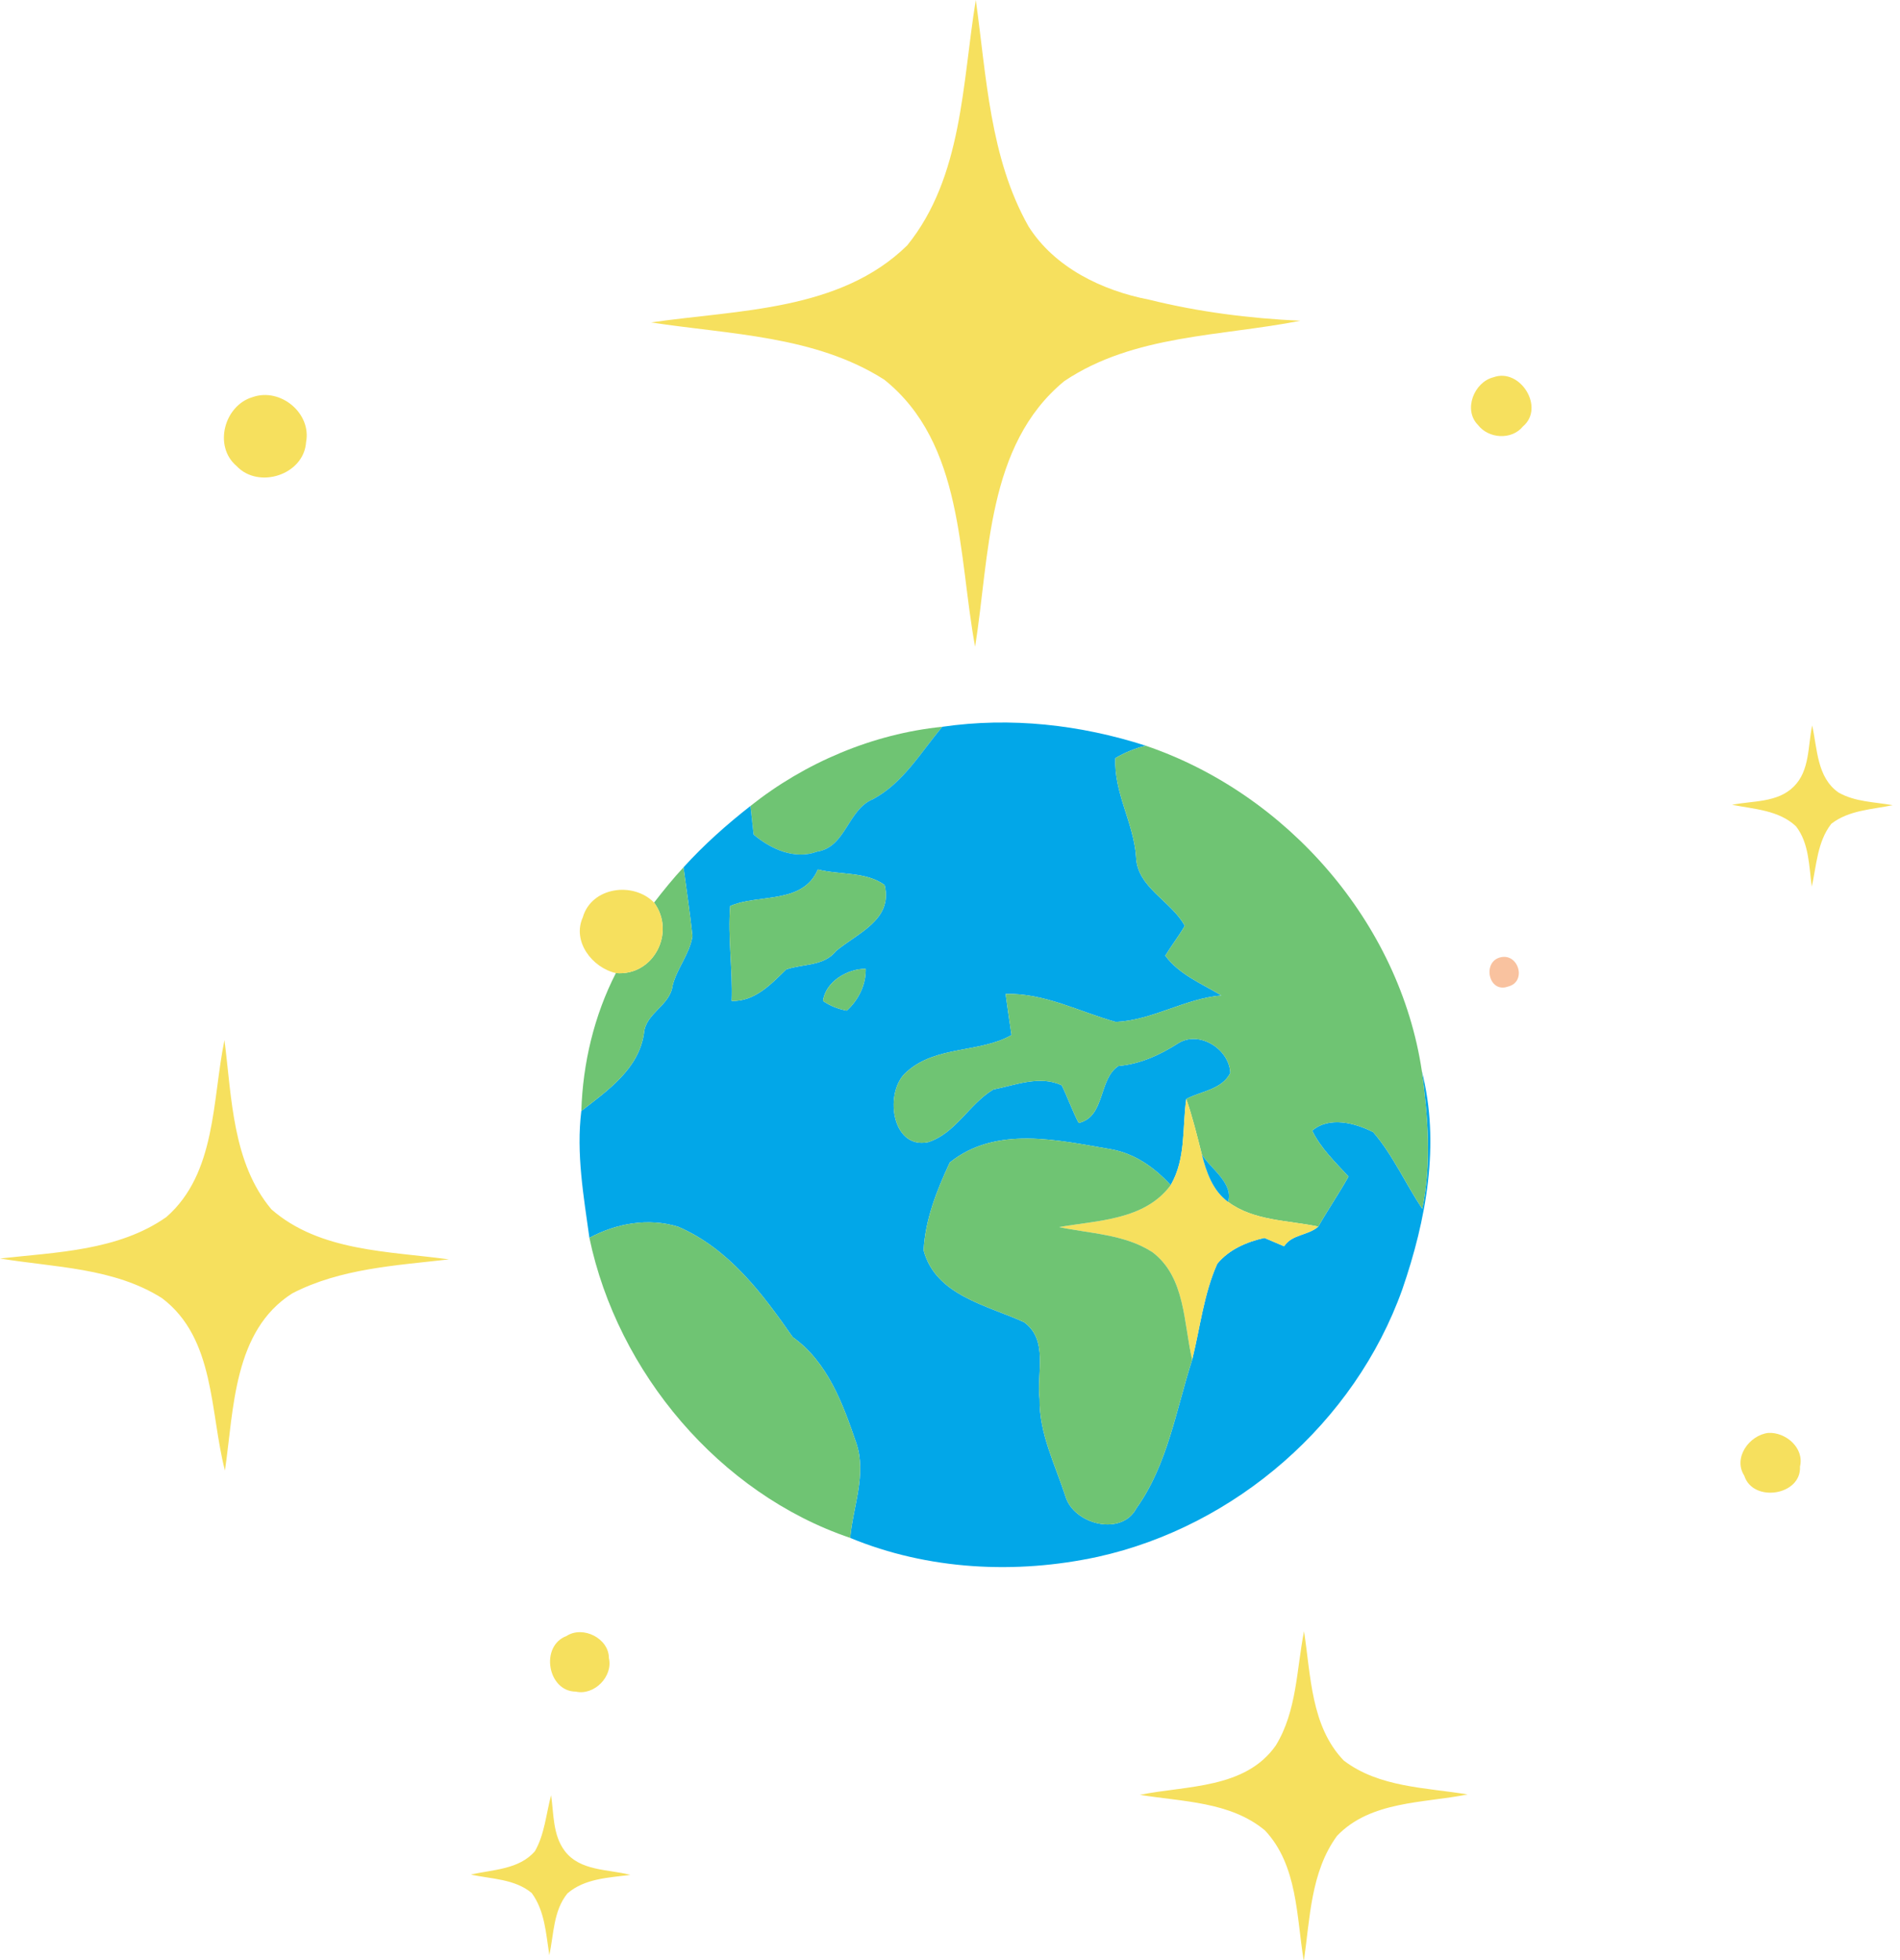
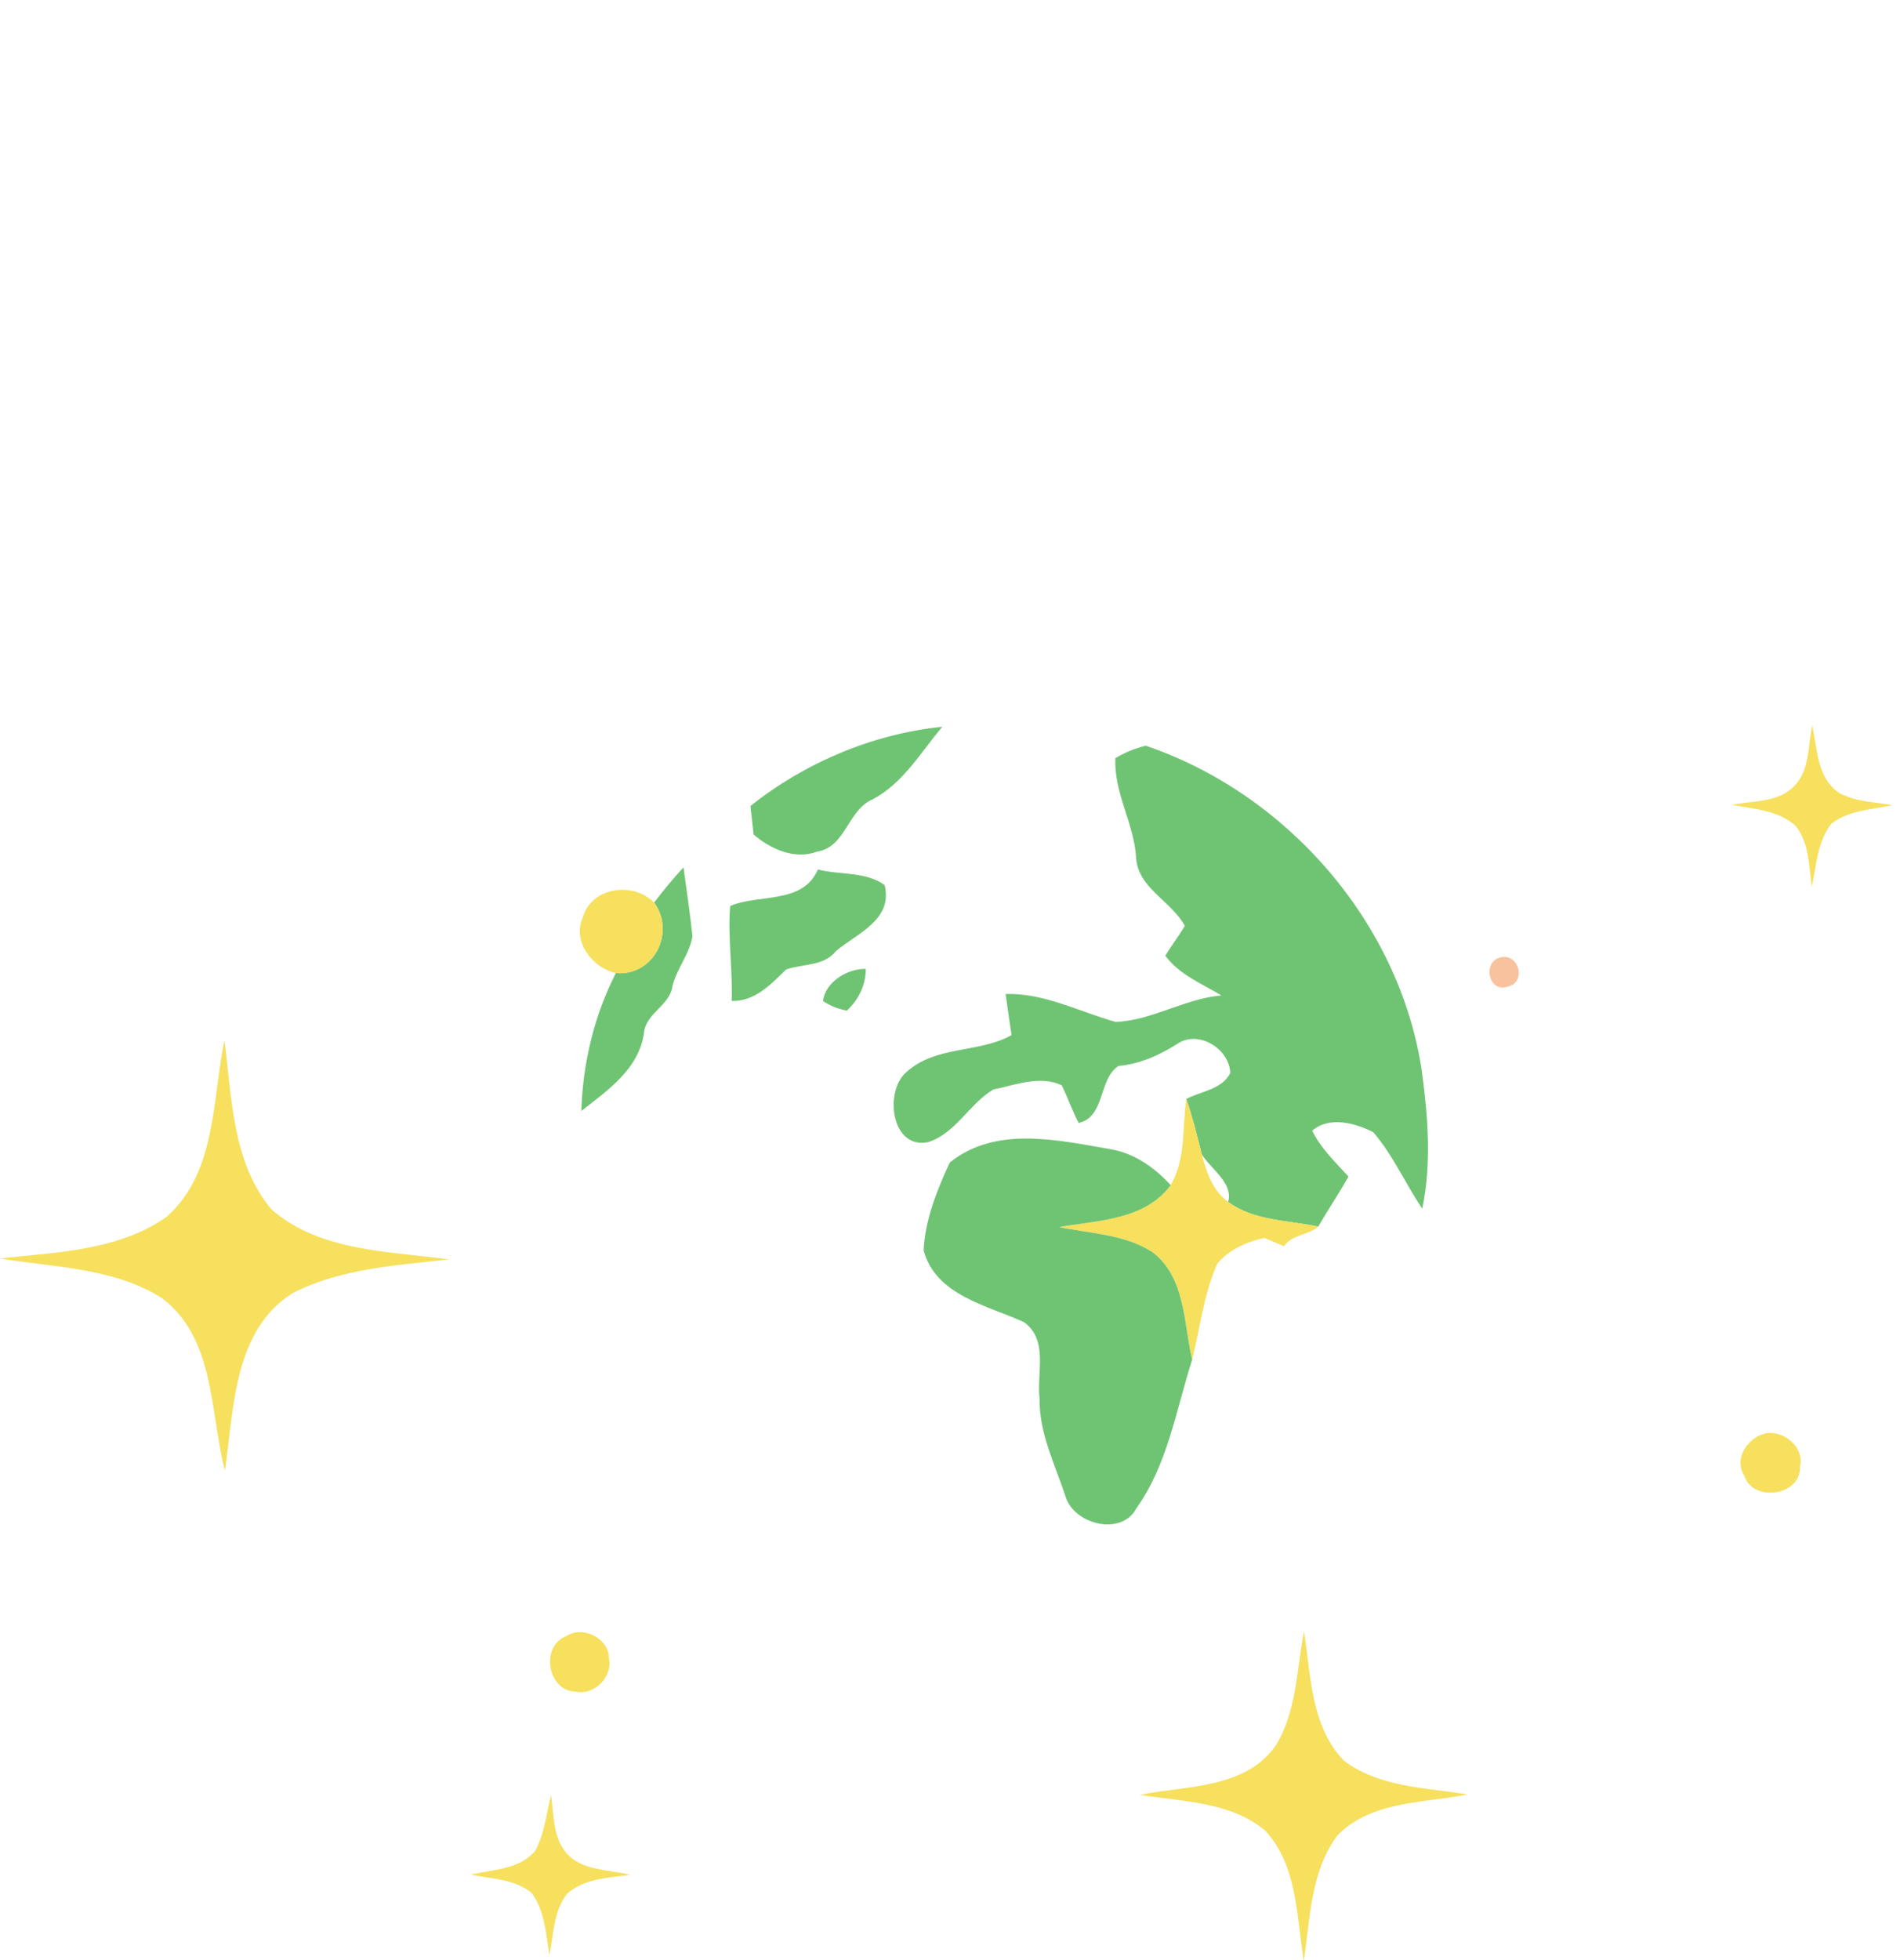
<svg xmlns="http://www.w3.org/2000/svg" width="193" height="199" viewBox="0 0 193 199">
  <g fill="none">
-     <path d="M99.12,7.10542736e-15 C100.21,7.76 100.53,15.99 104.47,22.98 C107.12,27.18 111.98,29.52 116.73,30.43 C121.76,31.68 126.91,32.33 132.09,32.57 C124.03,34.16 115.16,33.96 108.11,38.7 C100.2,45.2 100.53,56.42 99.05,65.67 C97.33,56.4 97.91,45.02 89.82,38.55 C82.79,34.07 74.13,33.97 66.14,32.74 C75.01,31.45 85.34,31.6 92.16,24.91 C97.79,17.95 97.74,8.43 99.12,7.10542736e-15 Z M151.7,38.31 C154.42,37.32 156.96,41.39 154.7,43.3 C153.56,44.71 151.2,44.55 150.13,43.15 C148.61,41.62 149.73,38.8 151.7,38.31 Z M25.67,40.32 C28.47,39.34 31.66,41.94 31.09,44.9 C30.87,48.22 26.26,49.7 24.03,47.32 C21.65,45.3 22.79,41.16 25.67,40.32 Z" fill="#F6E05E" />
    <path d="M76.23,81.84 C81.76,77.44 88.67,74.51 95.72,73.8 C93.54,76.38 91.76,79.49 88.7,81.14 C86.09,82.2 85.95,86.02 82.99,86.48 C80.72,87.33 78.27,86.21 76.55,84.74 C76.47,84.01 76.31,82.56 76.23,81.84 Z" fill="#6FC473" />
-     <path d="M95.72,73.8 C102.65,72.79 109.73,73.58 116.38,75.72 C115.29,75.99 114.26,76.41 113.3,76.98 C113.13,80.47 115.16,83.56 115.4,87 C115.5,90.13 118.97,91.47 120.35,94.01 C119.74,95.06 119,96.01 118.37,97.04 C119.79,98.97 122.08,99.88 124.07,101.08 C120.34,101.4 117.08,103.6 113.34,103.77 C109.63,102.74 106.1,100.82 102.15,100.93 C102.34,102.32 102.54,103.71 102.75,105.1 C99.55,106.94 95.07,106.15 92.11,108.83 C89.79,110.73 90.5,116.73 94.26,115.98 C97.06,115.11 98.44,112.1 100.9,110.63 C103.14,110.18 105.62,109.16 107.85,110.2 C108.46,111.45 108.92,112.78 109.57,114.03 C112.3,113.39 111.55,109.59 113.61,108.24 C115.81,108.04 117.79,107.14 119.63,105.97 C121.77,104.56 124.89,106.51 124.97,108.96 C124.1,110.65 122.02,110.79 120.5,111.59 C120.08,114.5 120.49,117.62 118.92,120.34 C117.28,118.56 115.28,117.13 112.86,116.7 C107.45,115.78 101.18,114.27 96.48,118.04 C95.17,120.85 93.98,123.83 93.82,126.96 C95.03,131.53 100.26,132.54 104.01,134.25 C106.54,136.07 105.28,139.43 105.6,142.05 C105.55,145.54 107.17,148.7 108.23,151.94 C109.06,154.78 113.91,156.04 115.43,153.16 C118.62,148.7 119.45,143.18 121.1,138.07 C121.91,134.82 122.27,131.4 123.65,128.32 C124.85,126.87 126.64,126.1 128.44,125.7 C128.94,125.92 129.94,126.34 130.44,126.55 C131.23,125.32 132.87,125.47 133.91,124.55 C134.89,122.83 136.01,121.2 136.98,119.47 C135.64,118.01 134.17,116.61 133.29,114.81 C135.04,113.32 137.65,114.03 139.49,114.96 C141.5,117.3 142.76,120.18 144.47,122.74 C145.43,118.12 145.05,113.39 144.43,108.76 C146.31,116.14 144.88,123.87 142.44,130.94 C137.61,144.46 125.51,154.98 111.52,158.08 C103.21,159.88 94.26,159.43 86.36,156.16 C86.65,152.96 88.05,149.71 86.98,146.53 C85.62,142.55 84.08,138.31 80.52,135.77 C77.43,131.33 74.02,126.78 68.9,124.57 C65.87,123.63 62.62,124.22 59.87,125.69 C59.28,121.43 58.52,117.11 59.05,112.81 C61.71,110.74 64.88,108.55 65.41,104.94 C65.57,102.85 68.06,102.14 68.32,100.08 C68.77,98.31 70.06,96.86 70.34,95.06 C70.09,92.72 69.74,90.39 69.43,88.07 C71.5,85.79 73.8,83.74 76.23,81.84 C76.31,82.56 76.47,84.01 76.55,84.74 C78.27,86.21 80.72,87.33 82.99,86.48 C85.95,86.02 86.09,82.2 88.7,81.14 C91.76,79.49 93.54,76.38 95.72,73.8 M74.17,92 C73.91,95.19 74.44,98.43 74.32,101.64 C76.69,101.7 78.3,99.95 79.86,98.44 C81.55,97.85 83.68,98.13 84.91,96.58 C87.06,94.76 90.73,93.42 89.86,89.87 C87.98,88.48 85.29,88.86 83.08,88.29 C81.54,91.87 77.04,90.74 74.17,92 M83.6,101.64 C84.33,102.14 85.14,102.46 86.02,102.62 C87.2,101.54 87.97,100 87.94,98.38 C86.11,98.35 83.85,99.67 83.6,101.64 Z" fill="#02A7E8" />
    <path d="M184.08,73.67 C184.61,76.03 184.55,78.93 186.75,80.47 C188.42,81.43 190.41,81.43 192.26,81.76 C190.14,82.2 187.81,82.26 186.02,83.65 C184.6,85.48 184.52,87.86 184.04,90.03 C183.75,87.96 183.78,85.64 182.44,83.91 C180.7,82.26 178.16,82.16 175.94,81.72 C178.05,81.3 180.56,81.52 182.21,79.87 C183.85,78.25 183.63,75.76 184.08,73.67 Z" fill="#F6E05E" />
    <path d="M113.3,76.98 C114.26,76.41 115.29,75.99 116.38,75.72 C130.73,80.59 142.18,93.69 144.43,108.76 C145.05,113.39 145.43,118.12 144.47,122.74 C142.76,120.18 141.5,117.3 139.49,114.96 C137.65,114.03 135.04,113.32 133.29,114.81 C134.17,116.61 135.64,118.01 136.98,119.47 C136.01,121.2 134.89,122.83 133.91,124.55 C130.85,123.9 127.34,123.98 124.75,122.04 C125.31,120.14 122.99,118.7 122.08,117.22 C121.6,115.33 121.14,113.43 120.5,111.59 C122.02,110.79 124.1,110.65 124.97,108.96 C124.89,106.51 121.77,104.56 119.63,105.97 C117.79,107.14 115.81,108.04 113.61,108.24 C111.55,109.59 112.3,113.39 109.57,114.03 C108.92,112.78 108.46,111.45 107.85,110.2 C105.62,109.16 103.14,110.18 100.9,110.63 C98.44,112.1 97.06,115.11 94.26,115.98 C90.5,116.73 89.79,110.73 92.11,108.83 C95.07,106.15 99.55,106.94 102.75,105.1 C102.54,103.71 102.34,102.32 102.15,100.93 C106.1,100.82 109.63,102.74 113.34,103.77 C117.08,103.6 120.34,101.4 124.07,101.08 C122.08,99.88 119.79,98.97 118.37,97.04 C119,96.01 119.74,95.06 120.35,94.01 C118.97,91.47 115.5,90.13 115.4,87 C115.16,83.56 113.13,80.47 113.3,76.98 Z M66.44,91.65 C67.39,90.42 68.37,89.21 69.43,88.07 C69.74,90.39 70.09,92.72 70.34,95.06 C70.06,96.86 68.77,98.31 68.32,100.08 C68.06,102.14 65.57,102.85 65.41,104.94 C64.88,108.55 61.71,110.74 59.05,112.81 C59.2,107.98 60.35,103.12 62.56,98.81 C66.4,99.14 68.67,94.67 66.44,91.65 Z M74.17,92 C77.04,90.74 81.54,91.87 83.08,88.29 C85.29,88.86 87.98,88.48 89.86,89.87 C90.73,93.42 87.06,94.76 84.91,96.58 C83.68,98.13 81.55,97.85 79.86,98.44 C78.3,99.95 76.69,101.7 74.32,101.64 C74.44,98.43 73.91,95.19 74.17,92 Z" fill="#6FC473" />
    <path d="M59.2,93.15 C60.08,90.07 64.31,89.48 66.44,91.65 C68.67,94.67 66.4,99.14 62.56,98.81 C60.15,98.26 58.1,95.59 59.2,93.15 Z" fill="#F6E05E" />
    <path d="M152.41,97.21 C154.25,96.75 155.13,99.7 153.18,100.18 C151.21,100.89 150.53,97.66 152.41,97.21 Z" fill="#F9C29F" />
-     <path d="M83.6,101.64 C83.85,99.67 86.11,98.35 87.94,98.38 C87.97,100 87.2,101.54 86.02,102.62 C85.14,102.46 84.33,102.14 83.6,101.64 Z" fill="#6FC473" />
+     <path d="M83.6,101.64 C83.85,99.67 86.11,98.35 87.94,98.38 C87.97,100 87.2,101.54 86.02,102.62 C85.14,102.46 84.33,102.14 83.6,101.64 " fill="#6FC473" />
    <path d="M16.9,123.58 C21.98,119.13 21.55,111.7 22.8,105.61 C23.55,111.45 23.59,118.05 27.57,122.8 C32.48,127.09 39.47,127.04 45.6,127.88 C40.22,128.5 34.58,128.8 29.69,131.33 C23.7,135.13 23.76,143.08 22.85,149.32 C21.31,143.4 21.87,135.91 16.46,131.82 C11.57,128.72 5.55,128.7 -1.42108547e-14,127.79 C5.72,127.15 12.02,127.01 16.9,123.58 Z M120.5,111.59 C121.14,113.43 121.6,115.33 122.08,117.22 C122.53,119 123.19,120.92 124.75,122.04 C127.34,123.98 130.85,123.9 133.91,124.55 C132.87,125.47 131.23,125.32 130.44,126.55 C129.94,126.34 128.94,125.92 128.44,125.7 C126.64,126.1 124.85,126.87 123.65,128.32 C122.27,131.4 121.91,134.82 121.1,138.07 C120.22,134.35 120.43,129.71 117.08,127.16 C114.26,125.32 110.76,125.27 107.58,124.6 C111.53,123.91 116.28,123.9 118.92,120.34 C120.49,117.62 120.08,114.5 120.5,111.59 Z" fill="#F6E05E" />
    <path d="M96.48,118.04 C101.18,114.27 107.45,115.78 112.86,116.7 C115.28,117.13 117.28,118.56 118.92,120.34 C116.28,123.9 111.53,123.91 107.58,124.6 C110.76,125.27 114.26,125.32 117.08,127.16 C120.43,129.71 120.22,134.35 121.1,138.07 C119.45,143.18 118.62,148.7 115.43,153.16 C113.91,156.04 109.06,154.78 108.23,151.94 C107.17,148.7 105.55,145.54 105.6,142.05 C105.28,139.43 106.54,136.07 104.01,134.25 C100.26,132.54 95.03,131.53 93.82,126.96 C93.98,123.83 95.17,120.85 96.48,118.04 Z" fill="#6FC473" />
-     <path d="M122.08,117.22 C122.99,118.7 125.31,120.14 124.75,122.04 C123.19,120.92 122.53,119 122.08,117.22 Z" fill="#02A7E8" />
-     <path d="M59.87,125.69 C62.62,124.22 65.87,123.63 68.9,124.57 C74.02,126.78 77.43,131.33 80.52,135.77 C84.08,138.31 85.62,142.55 86.98,146.53 C88.05,149.71 86.65,152.96 86.36,156.16 C73.1,151.67 62.73,139.37 59.87,125.69 Z" fill="#6FC473" />
    <path d="M179.62,145.5 C181.37,145.4 183.3,147.01 182.84,148.92 C183,151.86 178.06,152.62 177.18,149.84 C176.02,148.04 177.68,145.73 179.62,145.5 Z M57.55,166.12 C59.21,165.04 61.85,166.36 61.85,168.36 C62.29,170.22 60.37,172.19 58.49,171.77 C55.63,171.76 54.82,167.14 57.55,166.12 Z M129.6,177.23 C131.73,173.75 131.7,169.54 132.46,165.64 C133.16,170.13 133.15,175.29 136.5,178.77 C140.08,181.5 144.82,181.51 149.08,182.21 C144.58,183.11 139.24,182.85 135.82,186.41 C133.13,190.07 133.07,194.83 132.44,199.15 C131.69,194.63 131.83,189.41 128.49,185.86 C124.95,182.92 120.1,182.96 115.79,182.25 C120.54,181.29 126.5,181.66 129.6,177.23 Z M54.34,187.97 C55.33,186.23 55.47,184.19 55.98,182.29 C56.26,184.2 56.14,186.31 57.36,187.94 C58.92,190.01 61.77,189.79 64.04,190.38 C61.85,190.66 59.39,190.74 57.64,192.26 C56.2,194.03 56.26,196.4 55.8,198.53 C55.46,196.37 55.35,194.04 54.01,192.22 C52.28,190.78 49.91,190.8 47.83,190.35 C50.05,189.83 52.72,189.85 54.34,187.97 Z" fill="#F6E05E" />
  </g>
</svg>